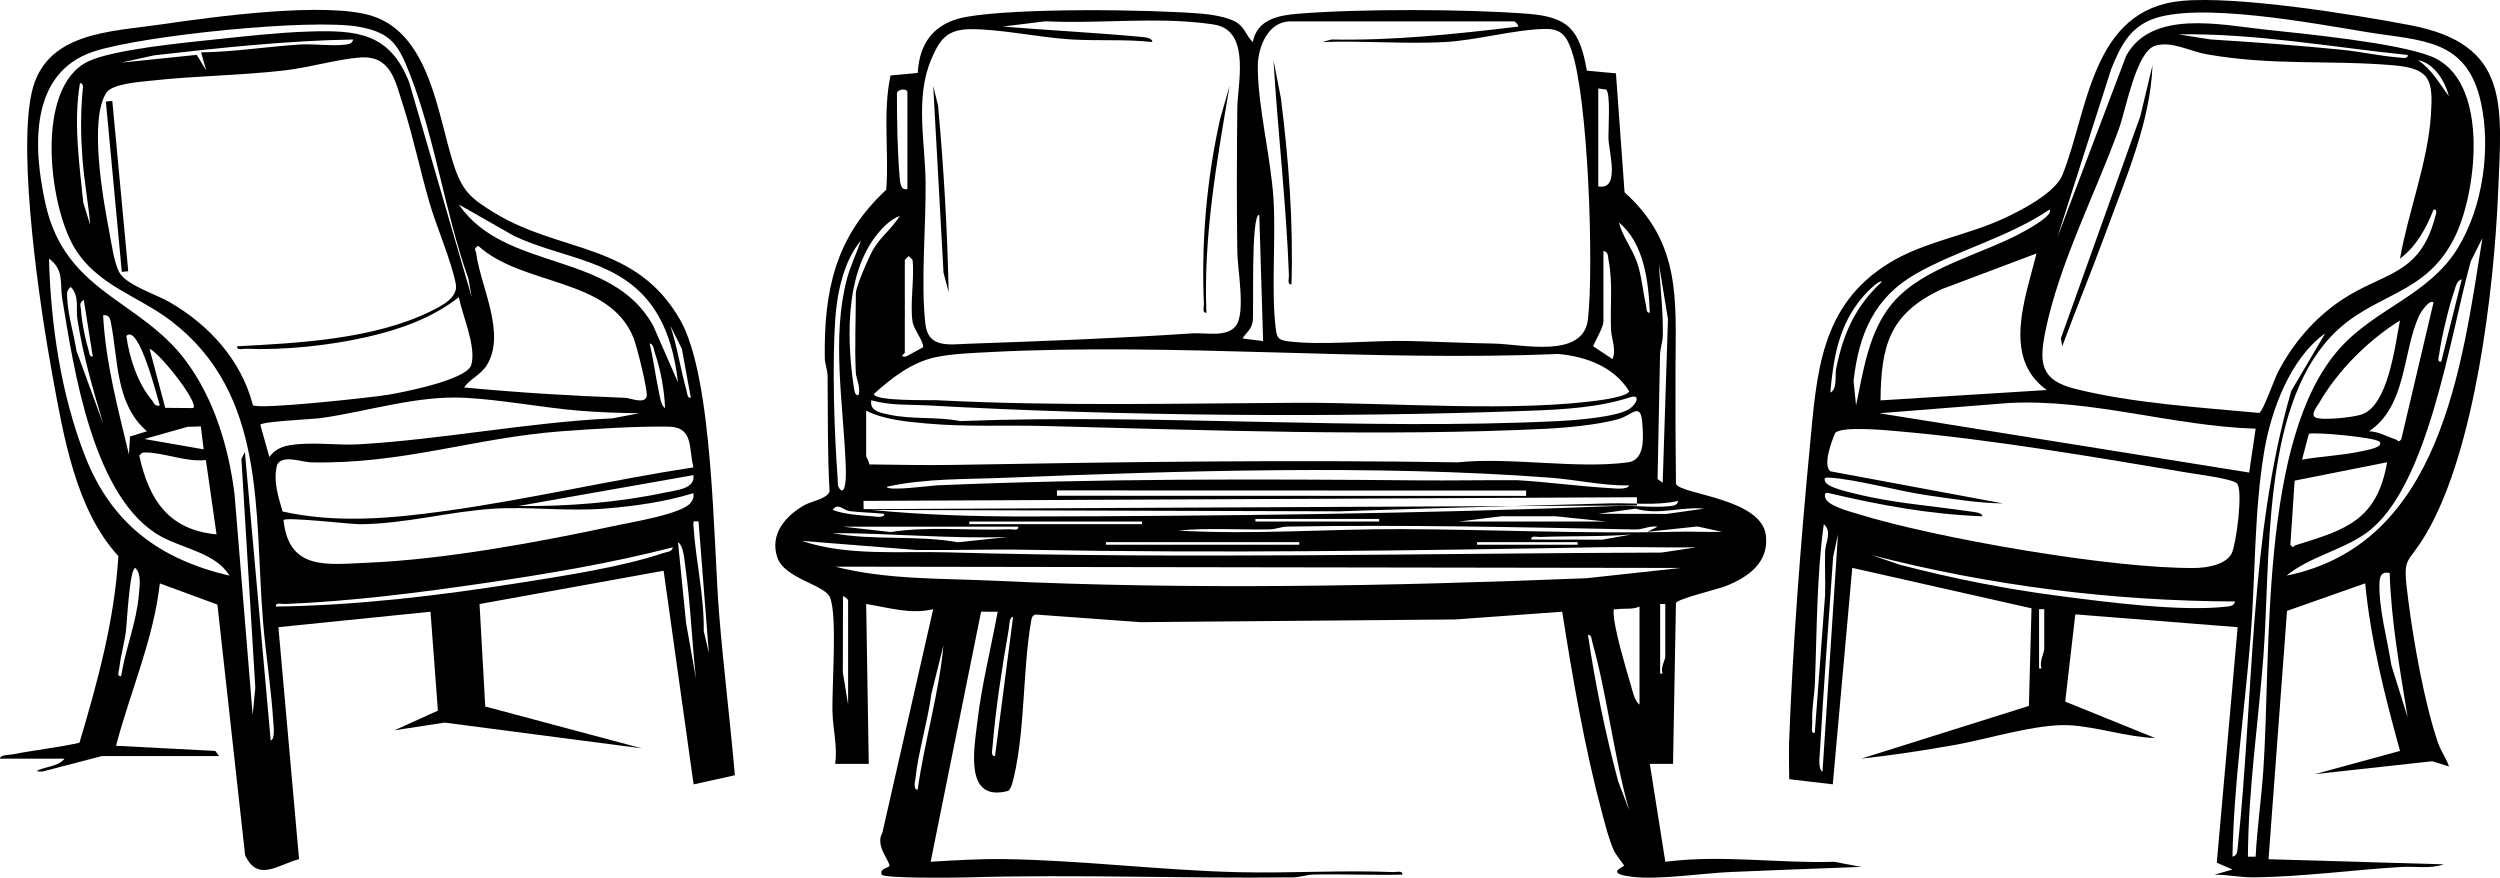
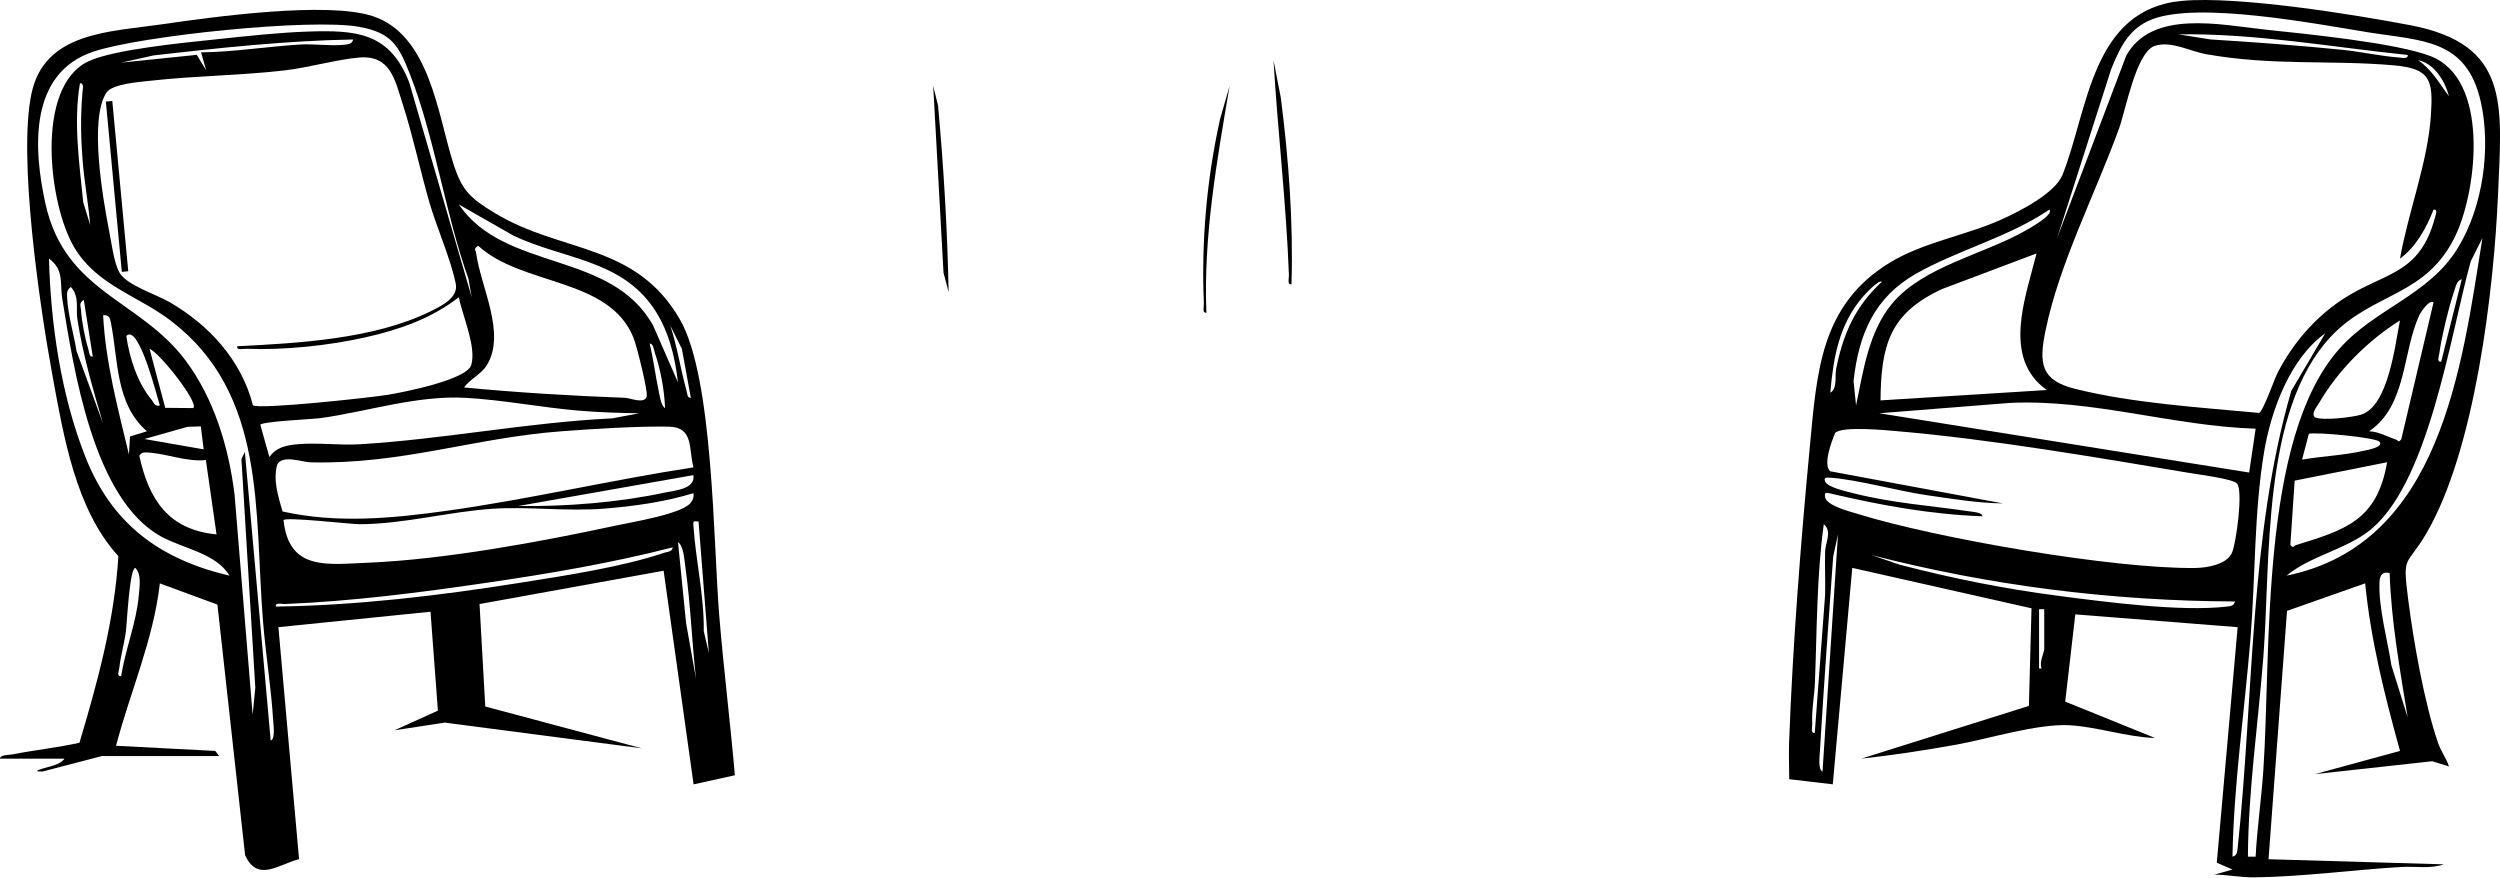
<svg xmlns="http://www.w3.org/2000/svg" id="uuid-3e546c0e-bd5e-4cb6-967b-90f8c2accd7e" width="969.8" height="340.48" viewBox="0 0 969.8 340.48">
-   <path d="M485.99,16.31c1.67-8.78,9.86-10.35,17.53-10.98,23.81-1.96,65.07-1.83,88.97,0,16.19,1.24,20.27,6.29,23.1,22.1l11.27,1.02,3.34,46.16c21.94,19.68,19.87,41.61,19.76,68.16-.06,14.97.01,29.94.18,44.9,1.39,4.15,33.28,5.48,34.9,20.12,1.16,10.51-6.91,16.09-15.51,19.54-3.12,1.25-18.83,4.95-19.4,6.6l-1.12,62.38h-9.01s6.01,38,6.01,38c21.79-2.84,43.62.66,65.49,0l10.51,1.98c-16.84.62-33.69,1.24-50.54,1.97-10.93.47-27.5,3.06-37.85,1.92-11.6-1.27-3.66-3.87-3.63-4.38.02-.36-3.17-4.12-3.99-5.99-1.9-4.33-3.09-9.12-4.32-13.68-6.82-25.32-11.62-52.92-15.67-78.83l-41.51,3-122.03,1.05-40.83-2.97c-1.22.42-1.42,1.29-1.62,2.43-3.33,19.06-2.3,41.47-6.65,60.35-.36,1.54-1.04,4.89-2.33,5.66-17.15,4.48-13.11-16.33-11.89-26.89,1.62-14.02,5.33-28.7,7.87-42.62l-6.43-.03-19.57,97.02c9.53-.58,18.96-1.17,28.54-1.04,29.85.43,60.84,4.37,90.92,5.08,19.97.47,40.11-.86,60.05-.04,1.22.05,3.72-.75,3.48.99-11.49.25-23.04-.29-34.54-.03-2.64.06-5.06,1.06-7.91,1.09-42.28.5-83.66-1.22-126.01,0-4.45.13-32.38.48-33.54-1.05-.89-2.63,3.05-2.58,3.02-3.51-.08-2.06-5.61-7.99-2.74-12.71l19.71-86.77c-8.83,2.13-17.25-.64-25.99-2l1,62h-13.01c.9-6.53-.81-13.27-1.04-19.46-.38-10.11,1.98-37.62-.96-45.04-2.01-5.07-17.63-7.25-20.45-15.54-3.07-9.04,3.22-16.25,10.56-20.34,2.66-1.48,8.85-2.48,9.7-5.3-.86-14.95-.6-29.88-.77-44.85-.03-2.36-1.05-4.55-1.08-6.92-.35-26.17,4.08-46.99,23.84-65.25,1.13-14.73-1.43-29.86,1.66-44.34l10.54-.96c.72-12.13,6.7-19.56,18.76-21.74,19.63-3.55,70.89-2.97,91.73-1.24,3.56.3,9.81,1.36,12.86,3.14,3.71,2.16,3.89,5.31,6.64,7.84ZM447,16.3c-10.42-1.14-21.06-.38-31.48-1-12.14-.73-27.54-4.06-39-3.98-9.25.07-12.01,4.05-15.27,11.73-6.32,14.86-2.36,32.17-2.19,47.72.18,16.76-1.95,39.2-.06,55.06,1.11,9.31,9.19,7.78,16.56,7.52,28.69-1.01,58.45-2.12,86.97-4.03,5.22-.35,13.57,1.7,16.97-3.03,3.74-5.21.57-21.77.48-28.43-.27-18.65-.2-37.44,0-56.09.1-8.72,4.83-28.13-7.12-31.8-2.87-.88-10.87-1.51-14.3-1.7-17.36-.98-35.62.84-53.08,0l-16.45,2.03c17.79,1.48,35.72,2.34,53.51,4,1.18.11,4.47.31,4.48,2ZM587.5,8.31h-87c-8.68,0-12.57,10.1-12.58,17.51-.02,15.33,5,34.84,6.07,51.01,1.04,15.63-.99,36.24.96,51.04.43,3.27,1.19,4.06,4.5,4.5,13.36,1.76,32.81-.44,47.09-.09,10.9.27,21.96.81,33,1,10.79.19,34.69,6.12,36.46-9.46,2.31-20.34.15-86-6.46-104.53-1.91-5.34-3.88-8.13-10.03-8.06-11.59.13-26.67,4.4-39.01,5.08-15.57.85-31.85-.6-47.49,0l3.48-.99c24.3.49,48.46-2.14,72.51-5.01.03-.63-1.16-1.9-1.5-1.99ZM352,73.31v-37.5c0-1.76-4.51-1.36-4.06.97,0,10.67.18,21.42,1.05,32.04.15,1.86.39,5.27,3.01,4.49ZM620,34.31v38c8.57,1.59,4.16-13.13,3.96-18.46-.12-3.39.91-17.77-.9-19.1l-3.06-.44ZM332,144.81c-.51-10.06,0-20.85,0-31,0-2.55,5.15-14.42,6.81-17.19,2.86-4.79,7.3-8.11,10.2-12.8-1.55.33-4.35,2.44-5.48,3.52-15.89,15.08-15.31,42.99-12.27,63.23.13.88.44,3.01,1.74,2.74,1.05-2.87-.89-6.57-.99-8.49ZM489.99,132.31l-1.49-49.01c-3.41-.09-2,37.92-2.56,41.45-.5,3.12-2.47,4.18-3.94,6.55l7.99,1.01ZM639.99,121.3c-.46-11.89-2.18-26.97-11.98-34.99,1.4,5.52,5.2,10.12,7.03,15.46s2.21,11.04,3.46,16.55c.25,1.11,0,3.23,1.49,2.98ZM333.99,93.31c-6.69,7.83-9.28,20.34-9.98,30.51-1.23,17.89-.4,43.98.95,62.03.13,1.79-.28,3.24,1.54,4.44,2.08,0,1.61-8.71,1.54-10.52-.93-22.98-5.47-48.97.47-71.45,1.37-5.19,3.75-9.97,5.48-15.01ZM622,97.31v27.5c0,2.05-3.08,7.29-4,9.48l7.5,5.02c1.65-3.71-.4-7.73-.55-11.45-.37-9.04.77-18.08-.97-27.03-.28-1.46.01-3.11-1.99-3.51ZM354,124.81c-1.06-7.16.78-16.56,0-24l-1.5-1.48-1.5,1.48v36c0,.4-2.57,1.76.48,1.49l6.6-3.58c.36-2.15-3.63-6.92-4.08-9.91ZM644.99,187.3l2.05-63.54-3.54-21.47c.58,9.25,1.67,18.21,1.55,27.56-.04,2.85-1.03,5.28-1.09,7.91-.35,16.03-.67,32.03-.96,48.06l2,1.48ZM383.79,136.6c-6.65.34-14.56.6-21,2-9.25,2.03-16.9,8.02-23.78,14.2-.04,2.93,21.9,2.32,24.52,2.46,46.77,2.39,93.14,1.21,139.91.99,35.72-.16,84.83,3.9,118.77-1.23,1.8-.27,9.38-1.56,9.78-3.24-5.91-9.54-16.74-13.47-27.51-14.47-72.93,3.07-148.09-4.46-220.69-.72ZM338.01,155.31c-.83,4.25,3.9,4.9,6.94,5.55,9.04,1.93,18.46.7,27.52,2.48,76.58-2.91,155.83,3.72,232.09,0,6.36-.31,22.42-1.53,27.37-4.63,3.04-1.9,4.61-5.97.43-4.6-12.17,3.99-25.91,4.74-38.8,5.22-74.27,2.77-159.11,2.1-233.06-2.04-7.64-.43-14.89.12-22.48-2.01ZM336,159.31v17.5c0,.52,1.23,2.26,1.15,3.35,10.73.1,21.62.38,32.39.19,65.14-1.15,130.91-2.04,195.92-1,20.49-2.12,46.25,2.68,66.09,0,6.76-.91,5.94-10.09,5.5-15.6-.64-7.96-4.2-2.54-9.25-1.15-7.99,2.19-19.89,3.33-28.26,3.74-62.09,3.04-131.66.55-194-1.08-15.25-.4-30.88.41-46.03-.97-7.72-.7-16.65-1.48-23.51-4.99ZM632,188.32c-10.25.13-20.35-2.23-30.5-3-67.35-5.12-144.22-2.68-211.95.03-15.27.61-30.48.18-45.55,3.46,0,1.89,17.46-.46,19.47-.54,62.12-2.65,125.31-2.47,187-1.92,12.69.11,25.39-.14,38.08-.08,11.94.71,24.01,2.39,35.92,3.08,1.61.09,6.85.75,7.54-1.03ZM410.01,190.24v2.07s181.99.06,181.99.06v-2.07s-181.99-.06-181.99-.06ZM634.99,192.89l-300.01,1.42.02,3.2,300.01-1.42-.02-3.2ZM651,194.32c-8.62,1.93-17.7.69-26.54.95-34.82,1.01-70.11,1.86-104.92,3.08l-181.55-.54c20,1.93,40.37,2.58,60.55,2.54,76.19-.15,152.83-1.08,228.92-4.08,6.39-.25,13.96.76,20.08.08,1.5-.17,3.09-.21,3.46-2.03ZM343,199.32c-4.27-.49-9.28-.49-13.44-1.06-2.5-.34-4.52-3.43-6.55-.45,4.31,1.68,10.64,2.11,15.51,2.48,1.1.08,4.65.8,4.48-.98ZM661,197.32c-8.93-.87-17.71,2.66-26.5,0l-14.49,1.99,26.54.05,14.45-2.03ZM566,202.31h57l-19.46-2.04h-21.09s-16.45,2.04-16.45,2.04ZM487,201.31v1h48v-1h-48ZM376,202.31v1h67v-1h-67ZM395,204.31h-68l18.5,2.08c15.13-2.36,30.71-.45,46.01-1.08,1.23-.05,3.71.76,3.49-1ZM643,204.32c-2.91-.53-5.7,1.13-8.5,1.07-44.8-.87-90.08-1.9-135.04-1.12-2.36.04-4.55,1.03-6.92,1.08-11.83.25-23.78-.69-35.55.46,28.89,1.7,57.68-.64,86.56-.55,35.43.11,71.72,1.91,106.91,1.01,5.83-.15,11.71.2,17.54.03l-9.49-2.08-19.5,2.08,3.99-1.98ZM391,208.32c-22.75.73-45.31-1.51-68.01-1.51,15.86,2.99,32.52.68,48.56,3.54l19.45-2.03ZM633,207.32c-11.79.95-23.69.51-35.51.99-1.22.05-3.72-.75-3.48.99l27.54.05,11.45-2.03ZM658,212.32c-12.16.19-24.37-.27-36.54-.05-74.33,1.36-148.52,2.39-222.92,1-14.35-.27-28.73.25-43.08.08l-44.47-3.54c17.76,6.01,37.92,3.93,56.55,4.46,92.18,2.61,184.77.37,277,.08l13.45-2.03ZM429,210.31v1h75v-1h-75ZM573,210.31v1h39v-1h-39ZM652,220.32l-328.01-.51c20.03,5.14,40.98,4.49,61.55,5.46,76.51,3.61,153.39,2.11,229.95-.97l36.51-3.98ZM329,273.31v-40.5c0-.17-1.35-1.57-1.99-1.5l-.06,29.55,2.05,12.45ZM646,234.31h-2v27h.99c-1-2.15,1.01-5.42,1.01-6.5v-20.5ZM636,235.31c-2.73,1.21-5.74.6-8.53,1-1.57.23-1.52-.62-1.51,1.51.02,5.52,4.73,21.42,6.54,27.49.68,2.3,1.51,6.64,3.5,8v-38ZM385.99,293.3l7-53.99c-1.49-.04-1.46,3.56-1.68,4.8-2.49,14.14-5.18,31.5-6.3,45.71-.09,1.1-.73,3.73.98,3.47ZM631.99,314.3c-6.02-21.17-8.41-44.14-14.3-65.2-.29-1.03-.25-3.03-1.69-2.79,2.86,19.12,6.71,38.1,11.72,56.76l4.26,11.23ZM355.99,306.3c2.62-18.77,8.26-37.13,10-55.99l-4.68,18.8c-1.41,10.74-5.02,22.18-6.19,32.82-.12,1.11-.98,4.53.87,4.37Z" />
  <path d="M500.99,110.3c-1.74.24-.95-2.27-.99-3.48-1.03-27.93-4.33-55.63-5.99-83.51l2.85,14.64c3.06,24.01,4.87,48.1,4.13,72.35Z" />
  <path d="M467.99,121.3c-1.74.23-.94-2.27-.99-3.48-1-24.26,1.06-48.07,6.31-71.7l3.68-12.81c-4.91,29.09-10.22,58.29-9,87.99Z" />
-   <path d="M367.99,113.3l-1.98-7.51-4-72.48,1.87,7.61c2.21,24.06,3.63,48.19,4.11,72.38Z" />
+   <path d="M367.99,113.3l-1.98-7.51-4-72.48,1.87,7.61c2.21,24.06,3.63,48.19,4.11,72.38" />
  <path d="M0,294.31c-.02-1.56,3.52-1.41,4.83-1.67,8.62-1.68,17.41-2.61,25.99-4.51,7.07-23.67,13.59-47.54,15.1-72.4-16.58-18.05-21.25-46.55-25.6-70.24-4.85-26.39-13.45-84.72-8.06-109.43,5.16-23.66,30.31-23.68,50.39-26.61,19.86-2.9,64.12-9.01,81.91-3.2,22.07,7.22,25.22,37.98,31.18,56.82,3.45,10.91,6.57,13.75,16.34,19.66,25.74,15.56,54.53,11.35,71.72,41.28,12.97,22.59,12.86,86.39,15.21,114.79,1.7,20.64,4.27,41.29,6.06,61.93l-16.01,3.55-11.63-82.88-71.41,12.92,2.22,39.75,60.76,16.23-76.52-9.99-19.47,2.99,16.86-7.63-2.87-38.37-59,6,8.01,89.99c-7.99,2.02-16.05,9.14-20.93-1.56l-10.74-97.2-22.33-8.22c-2.47,21.8-11.48,41.99-17,62.99l38.51,2,1.48,2h-45.5l-23.02,6c-2.8.02-2.66-.28-.11-1.11s6.98-1.43,8.63-3.88H0ZM182.99,115.3l-1.28-7.2c-9.01-25.22-13-54.61-22.69-79.31-4.37-11.14-7.05-16.07-19.63-18.37-18.63-3.41-84.66,3.42-103.17,9.61-24.97,8.34-23.39,37.47-18.56,59.12,7.67,34.4,36.58,36.98,54.32,60.68,11.1,14.82,16.75,33.73,19.01,51.99l7.02,85.48,1.03-10.54-5.39-88.71,1.34-2.75,10.02,111.99c1.85-.7,1.08-5.84.98-7.49-.78-12.96-2.94-26.06-3.98-39.02-3.38-42.27,1.52-87.9-35.68-116.32-12.83-9.8-28.7-13.7-37.52-28.48-9.89-16.56-15.32-62.1,5.29-72.1,9.74-4.73,37.58-7.33,49.41-8.59,11.37-1.21,24.66-2.68,35.95-3.05,18.88-.61,31.73.32,39.3,19.78l24.23,83.26ZM137,15.32c-25.85.44-51.66,3.23-77.33,6.16l-12.66,2.82,29.32-3.02,3.66,6.03-1.99-6.99c12.85-.17,25.66-2.27,38.45-3.05,5.47-.33,11.8.67,17.08.08,1.5-.17,3.09-.21,3.46-2.03ZM92.01,134.32c23.99-1.22,53.07-2.77,74.98-13.53,4.34-2.13,10.89-5.35,9.81-10.73-1.87-9.4-7.47-21.95-10.29-31.76-3.56-12.34-6.34-25.7-10.24-37.76-3.05-9.44-4.7-19.16-16.75-18.23-8.55.66-19.65,3.9-29.02,4.99-17.22,2-34.77,2.08-51.99,4.01-4.3.48-15.02,1.16-17.29,4.71-6.67,10.41-1.32,40.99,1.1,53.47.88,4.54,1.86,12.23,3.92,16.08,2.69,5.02,14.05,8.47,19.43,11.57,15.35,8.83,27.95,22.53,32.44,40.05,2.1,1.82,46.09-3,52.25-4.02,5.92-.97,30.7-5.8,32.44-11.56,2.11-6.97-3.41-19.19-4.82-26.31-10.52,8.22-23.05,12.59-35.98,15.51-14.4,3.25-31.75,5.09-46.52,4.49-1.21-.05-3.72.76-3.48-.99ZM34.99,87.3c-.71-8.49-2.33-17-2.98-25.51-.7-9.24-.77-16.85-.02-26.01.09-1.1.73-3.73-.98-3.47-2.56,15.15-.24,30.96,1.28,46.2l2.7,8.79ZM262.99,148.3c-1.15-10.17-3.71-20.44-9.56-28.93-12.9-18.72-35.08-18.89-54.11-27.89l-21.33-12.16c17.91,26.25,59.29,17.76,75.42,47.07l9.57,21.91ZM180,150.3c20.79,1.98,41.64,3.26,62.49,4.02,2.02.07,7.61,2.6,8.38-.58.51-2.12-3.85-19.54-5.11-22.68-9.43-23.5-42.97-19.96-60.26-35.72-2.05,1.38-.97,1.5-.8,2.76,1.69,13.06,11.77,31.26,4.14,43.56-2.29,3.69-6.38,5.25-8.84,8.65ZM89,223.3c-5.08-8.64-17.92-10.5-26.38-15.11-26.52-14.45-34.03-65.07-38.5-92.5-.91-5.6.84-11.08-5.12-15.37.67,25.54,4.65,52.66,13.96,76.53,10.27,26.3,28.85,40.05,56.03,46.46ZM39.99,164.3c-3.96-13.43-7.83-26.6-9.98-40.51-.64-4.15.91-8.65-2.51-12.48-1.69,1.2-1.53,2.52-1.44,4.34.31,6.54,2.58,13.96,3.61,20.48l10.31,28.17ZM35.99,138.3l-3.49-21.99c-2.02,1.33-1.17,2.29-1.07,3.97.25,4.38,1.54,11.02,2.86,15.24.33,1.05.26,3.02,1.69,2.78ZM57,167.3c-12.36-10.68-11.08-27.89-14.04-42.45-.36-1.76-.94-2.83-2.96-2.53.97,18.4,5.75,36.19,10.01,53.99l.42-7,6.57-2ZM267.99,154.3l-3.48-19-4.5-8.99c2.74,8.2,3.97,16.92,6.3,25.2.29,1.03.25,3.02,1.68,2.79ZM62,157.3c-.81-2.3-8.08-32.03-12.99-26.98,1.11,8.26,4.34,18.27,9.77,24.72.96,1.14,1.12,2.76,3.22,2.27ZM257.99,158.3c-.28-7.09-1.7-14.81-3.98-21.51-.38-1.11-.56-3.62-2-3.48,1.47,5.92,2.17,12.08,3.45,18.03.39,1.79.91,6.1,2.53,6.96ZM75,158.3c2.22-2.17-13.19-21.58-16.99-22.99l6.09,22.9,10.9.1ZM248,160.32c-7.78-.13-15.74-.36-23.49-1.02-14.4-1.22-29.8-4.23-44.02-4.98-18.84-1-37.64,5.28-56.11,7.87-3.02.42-23.25,1.31-23.39,2.63l3.51,12.48c2.69-3.85,6.53-4.57,11.02-4.98,7.7-.7,16.23.49,24.02.02,32.74-1.97,65.15-8.48,97.95-10.05l10.5-1.98ZM77.9,165.41l-5.14.16-16.75,4.73,22.99,4.01-1.09-8.89ZM269.01,181.3c-1.93-7.07.24-15.57-9.5-15.79-11.64-.26-30.08.91-41.99,1.81-33.59,2.54-61.65,12.88-97.05,12.03-3.33-.08-10.98-3.13-12.96.95-1.64,6.11.43,12.32,2.1,18.12,21.06,4.71,42.6,2.67,63.73-.28,31.97-4.46,63.75-11.95,95.67-16.84ZM79.86,178.45c-7.51.93-16.64-3-23.63-2.93-1.26.01-1.45.34-2.19,1.27,3.72,17.05,11.32,28.75,29.96,30.51l-4.14-28.85ZM268.99,184.31l-67.99,11.99c18.7.22,38.89-1.34,57.2-5.28,4.03-.87,11.53-1.31,10.79-6.7ZM268.99,191.31c-11.11,3.41-22.89,5.05-34.5,5.99-14.34,1.15-29.54-.82-42.98.03-17.23,1.09-34.4,5.92-51.98,6.03-3.08.02-29.59-3.02-29.54-1.54,2.1,19.64,16.89,17.12,32.5,16.48,30.05-1.25,66.99-8.07,96.55-14.45,6.07-1.31,26.04-4.54,29.02-8.98.82-1.21,1.19-2.04.93-3.56ZM270.99,202.3c-1.78-.06-2.13-.5-2,1.49.86,13.61,4.21,27.3,4.01,41l1.98,8.5-4-51ZM269.99,263.3c-1.59-14.36-2.11-29.07-4.12-43.37-.38-2.67-.67-8.21-2.86-9.62l3.13,31.35,3.85,21.64ZM261,212.32c-23.86,6.13-48.27,10.26-72.67,13.82-25.77,3.77-51.84,7.11-77.84,8.17-1.22.05-3.72-.76-3.49.99,31.32-.41,63.41-4.25,94.33-9.16,17.37-2.76,39.89-6.14,56.3-11.7,1.31-.44,3.05-.29,3.36-2.13ZM46.99,262.3c1.65-10.56,5.99-20.92,6.88-31.62.26-3.13,1.09-8.02-1.37-10.35-2.23-.02-3.27,21.51-3.63,24.35-.6,4.8-2.05,9.62-2.59,14.42-.12,1.1-1.16,3.41.7,3.2Z" />
  <rect x="44.15" y="39.14" width="2.51" height="66.35" transform="translate(-6.54 4.55) rotate(-5.35)" />
  <path d="M949.99,297.31l-6.48-2.01-45.5,5,33-9c-5.89-21.35-11.35-42.87-13.51-65.01l-30.32,10.68-7.17,96.34,68,1.98c-5.3,1.84-10.97.7-16.48,1.02-18.81,1.11-38.17,3.79-56.96,4.03-5.47.07-10.19-1.04-15.54-1.05l6.99-2-6.08-2.63,8.09-91.37-62.98-4.97-3.91,33.85,34.88,14.12c-10.91-.33-22.81-4.45-33.5-4.97-12.41-.6-31.37,5.37-44.31,7.67-11.99,2.13-24.07,3.99-36.18,5.3l65.02-20.46,1.01-37.86-69.53-15.68-7.56,83.96-16.9-1.99c0-4.79-.22-9.64-.04-14.44,1.34-36.62,4.5-77.45,7.99-114.01,2.76-28.86,3.88-55.38,31.07-71.93,13.1-7.97,29.26-10.44,43.28-16.72,7.08-3.18,20.83-10.2,23.69-17.31,10.01-24.87,11.05-64.36,46.47-67.53,21.55-1.93,66.18,5.19,88.51,9.46,38.74,7.41,35.47,30.81,34.02,65.06-1.59,37.55-8.92,99.8-27.87,132.13-7.76,13.23-9.31,7.61-7,25.67,2.07,16.24,6.28,40.15,11.55,55.45,1.21,3.5,3.15,5.9,4.27,9.22ZM875,332.32c.59-11.17,2.23-22.37,2.99-33.52,3.12-45.68-1.59-128.6,29.5-163.5,14.05-15.78,34.69-20.73,45.93-39.07,9.73-15.87,12.97-38.7,8.92-56.76-5.5-24.54-22.95-23.57-44.01-26.99-20.37-3.31-65.69-11.97-83.6-4.94-8.91,3.5-12.34,10.88-15.75,19.25l-20.97,65.52,26.79-70.7c9.93-17.97,36.49-12.01,53.58-10.17,15.72,1.69,51.17,5.12,64.61,10.39,22.66,8.88,18.04,50.97,9.87,68.85-11.29,24.7-32.43,22.39-48.88,40.12-26.72,28.78-23.09,86.41-25.98,124.02-1.99,25.81-5.85,51.61-5.99,77.51h2.99ZM934,21.32c-29.61-3.04-59.08-8.46-88.99-8l12.5,1.98c17,1.06,34.05,2.31,50.99,4.01,7.3.73,14.71,2.43,22.02,2.99,1.11.08,3.73.73,3.48-.98ZM931.01,100.31c3.18-18.02,10.75-37.24,11.98-55.51.92-13.67-.07-18.23-14.5-19.47-24.98-2.14-46.65.28-72.69-4.31-6.26-1.1-13.49-5.28-19.85-3.25-7.3,2.33-11.28,24.75-13.93,32.06-9.17,25.35-23.12,52.1-28.53,78.47-2.56,12.49-1.99,19.19,11.48,22.54,22.55,5.61,48.24,7.18,71.4,9.34,1.52-.54,5.81-12.94,7.26-15.75,5.82-11.25,14.32-21.16,24.85-28.15,16.21-10.77,30.11-9.26,36.1-31.91.26-.98,1.27-3.3-.56-3.05-2.73,7.04-6.82,14.49-13,18.99ZM949.99,37.31c-1.5-5.84-5.72-12.75-11.99-13.99,5.61,3.94,8.02,8.76,11.99,13.99ZM719.99,157.3c2.84-13.47,4.88-28.59,13.99-39.52,12.09-14.5,35.57-19.08,51.7-28.3,1.2-.69,11.23-6.18,9.32-8.17-15.64,10.64-35.64,15.73-51.66,24.83-16.33,9.27-22.3,23.56-24.31,41.69l.97,9.48ZM887,223.3c59.87-12.18,67.98-80.99,75.99-130.98l-4.51,8.98c-7.95,28.18-16.33,88.12-40.55,105.45-9.48,6.78-21.97,9.18-30.94,16.55ZM790,98.32l-36.67,13.82c-20.21,9.4-23.64,21.59-23.84,43.18l64.52-4.02c-17.54-12.44-8.19-36-4-52.98ZM946.99,140.3l8-31.99c-2.08.61-2.34,2.86-2.93,4.56-1.99,5.68-5.03,18.27-5.79,24.22-.14,1.09-1.12,3.44.72,3.21ZM730,109.32c-1.11-1.05-6.69,5.01-7.51,5.98-9.13,10.75-11.27,23.32-12.48,37.01,2.82-1.42,1.72-6.45,2.27-9.22,2.72-13.65,7.4-24.21,17.72-33.77ZM944,117.32c-1.58-1.33-4.97,3.82-5.51,4.98-6.59,14.19-4.75,35.09-19.48,45,3.73.12,6.94,2.08,10.36,3.18.97.31.98,1.49,2.15-.16l12.49-53ZM930.99,124.31c-12.38,7.74-24.05,19.37-31.41,32.08-.76,1.31-3.17,4.06-1.61,5.45,2.59,1.47,14.81.04,18.04-1.02,10.5-3.42,13.08-26.96,14.98-36.51ZM866.01,332.31c1.8-.37,1.87-1.96,2.03-3.46,6.27-58.65,4.45-120.84,20.79-177.21l13.16-22.33c-13.54,9.67-20.96,29.73-23.67,45.82-3.97,23.55-3.37,48.82-5.32,72.68-2.3,28.15-6.46,56.22-6.98,84.51ZM875,166.3c-32.09-1.01-63.26-11.55-95.49-9.99l-50.5,4,143.48,23,2.52-17.02ZM867.76,187.54c-1.82-1.83-14.88-3.47-18.43-4.07-35.93-6.01-76.8-13.04-112.84-16.16-4.5-.39-22.07-2.13-24.58.64-1.39,3.2-4.84,12.39-1.92,14.87l67.01,12.47c-9.79-.13-19.61-1.77-29.33-3.16-11.45-1.63-27.67-6.25-38.17-6.85-1.24-.07-2.09.03-1.49,1.5.95,2.34,8.61,3.95,11.36,4.65,14.88,3.76,29.92,4.76,45.01,6.99,1.12.17,4.66.36,4.61,1.87-20.32-.79-39.03-4.21-58.7-8.8-1.52-.35-2.67-.8-2.31,1.31.58,3.38,9.44,5.56,12.49,6.51,30.69,9.54,99.3,21.39,130.97,21.02,4.56-.05,12.15-1.23,14.32-5.76,1.71-3.57,4.5-24.52,1.99-27.04ZM923,171.32c-1.6-1.63-24.31-3.78-27.34-3.06l-2.65,10.04c7.9-1.38,16.21-1.65,24.03-3.45.71-.16,8.04-1.4,5.96-3.53ZM926,179.32l-35.86,7.13-1.66,24.88c1.24,1.64,1.22.42,2.16.13,19.38-5.99,31.46-9.64,35.37-32.15ZM703.99,284.3l4-53.51c.16-5.65-.16-11.33.02-16.98.11-3.34,2.79-7.56-.52-10.51-2.79,20.26-2.64,41.04-3.45,61.54-.21,5.37-1.29,10.07-1.04,15.97.05,1.22-.76,3.72.99,3.49ZM706.99,299.3l6-91.99-1.87,8.61c-1.81,25.26-3.67,50.57-5.16,75.84-.09,1.61-.75,6.85,1.03,7.54ZM867,233.32c-47.62-.17-95.01-6.12-140.99-18l10.78,3.7c20.33,5.31,40.99,9.44,61.86,12.14,18.36,2.38,47.04,6.18,64.89,4.18,1.5-.17,3.09-.21,3.46-2.03ZM927,222.3c-2.89-.69-3.83.87-3.95,3.62-.41,9.75,3.12,22.44,4.63,32.21l6.31,20.18c-2.98-18.56-6.39-37.13-6.99-56ZM793,236.31h-2v23h.99c-1.06-2.41,1.01-6.16,1.01-7.5v-15.5Z" />
-   <path d="M799.99,134.3l-.54-3.04,30.82-86.19,4.73-19.76c-.79,21.9-10.45,43.97-17.97,64.51-5.46,14.9-11.53,29.6-17.03,44.47Z" />
</svg>